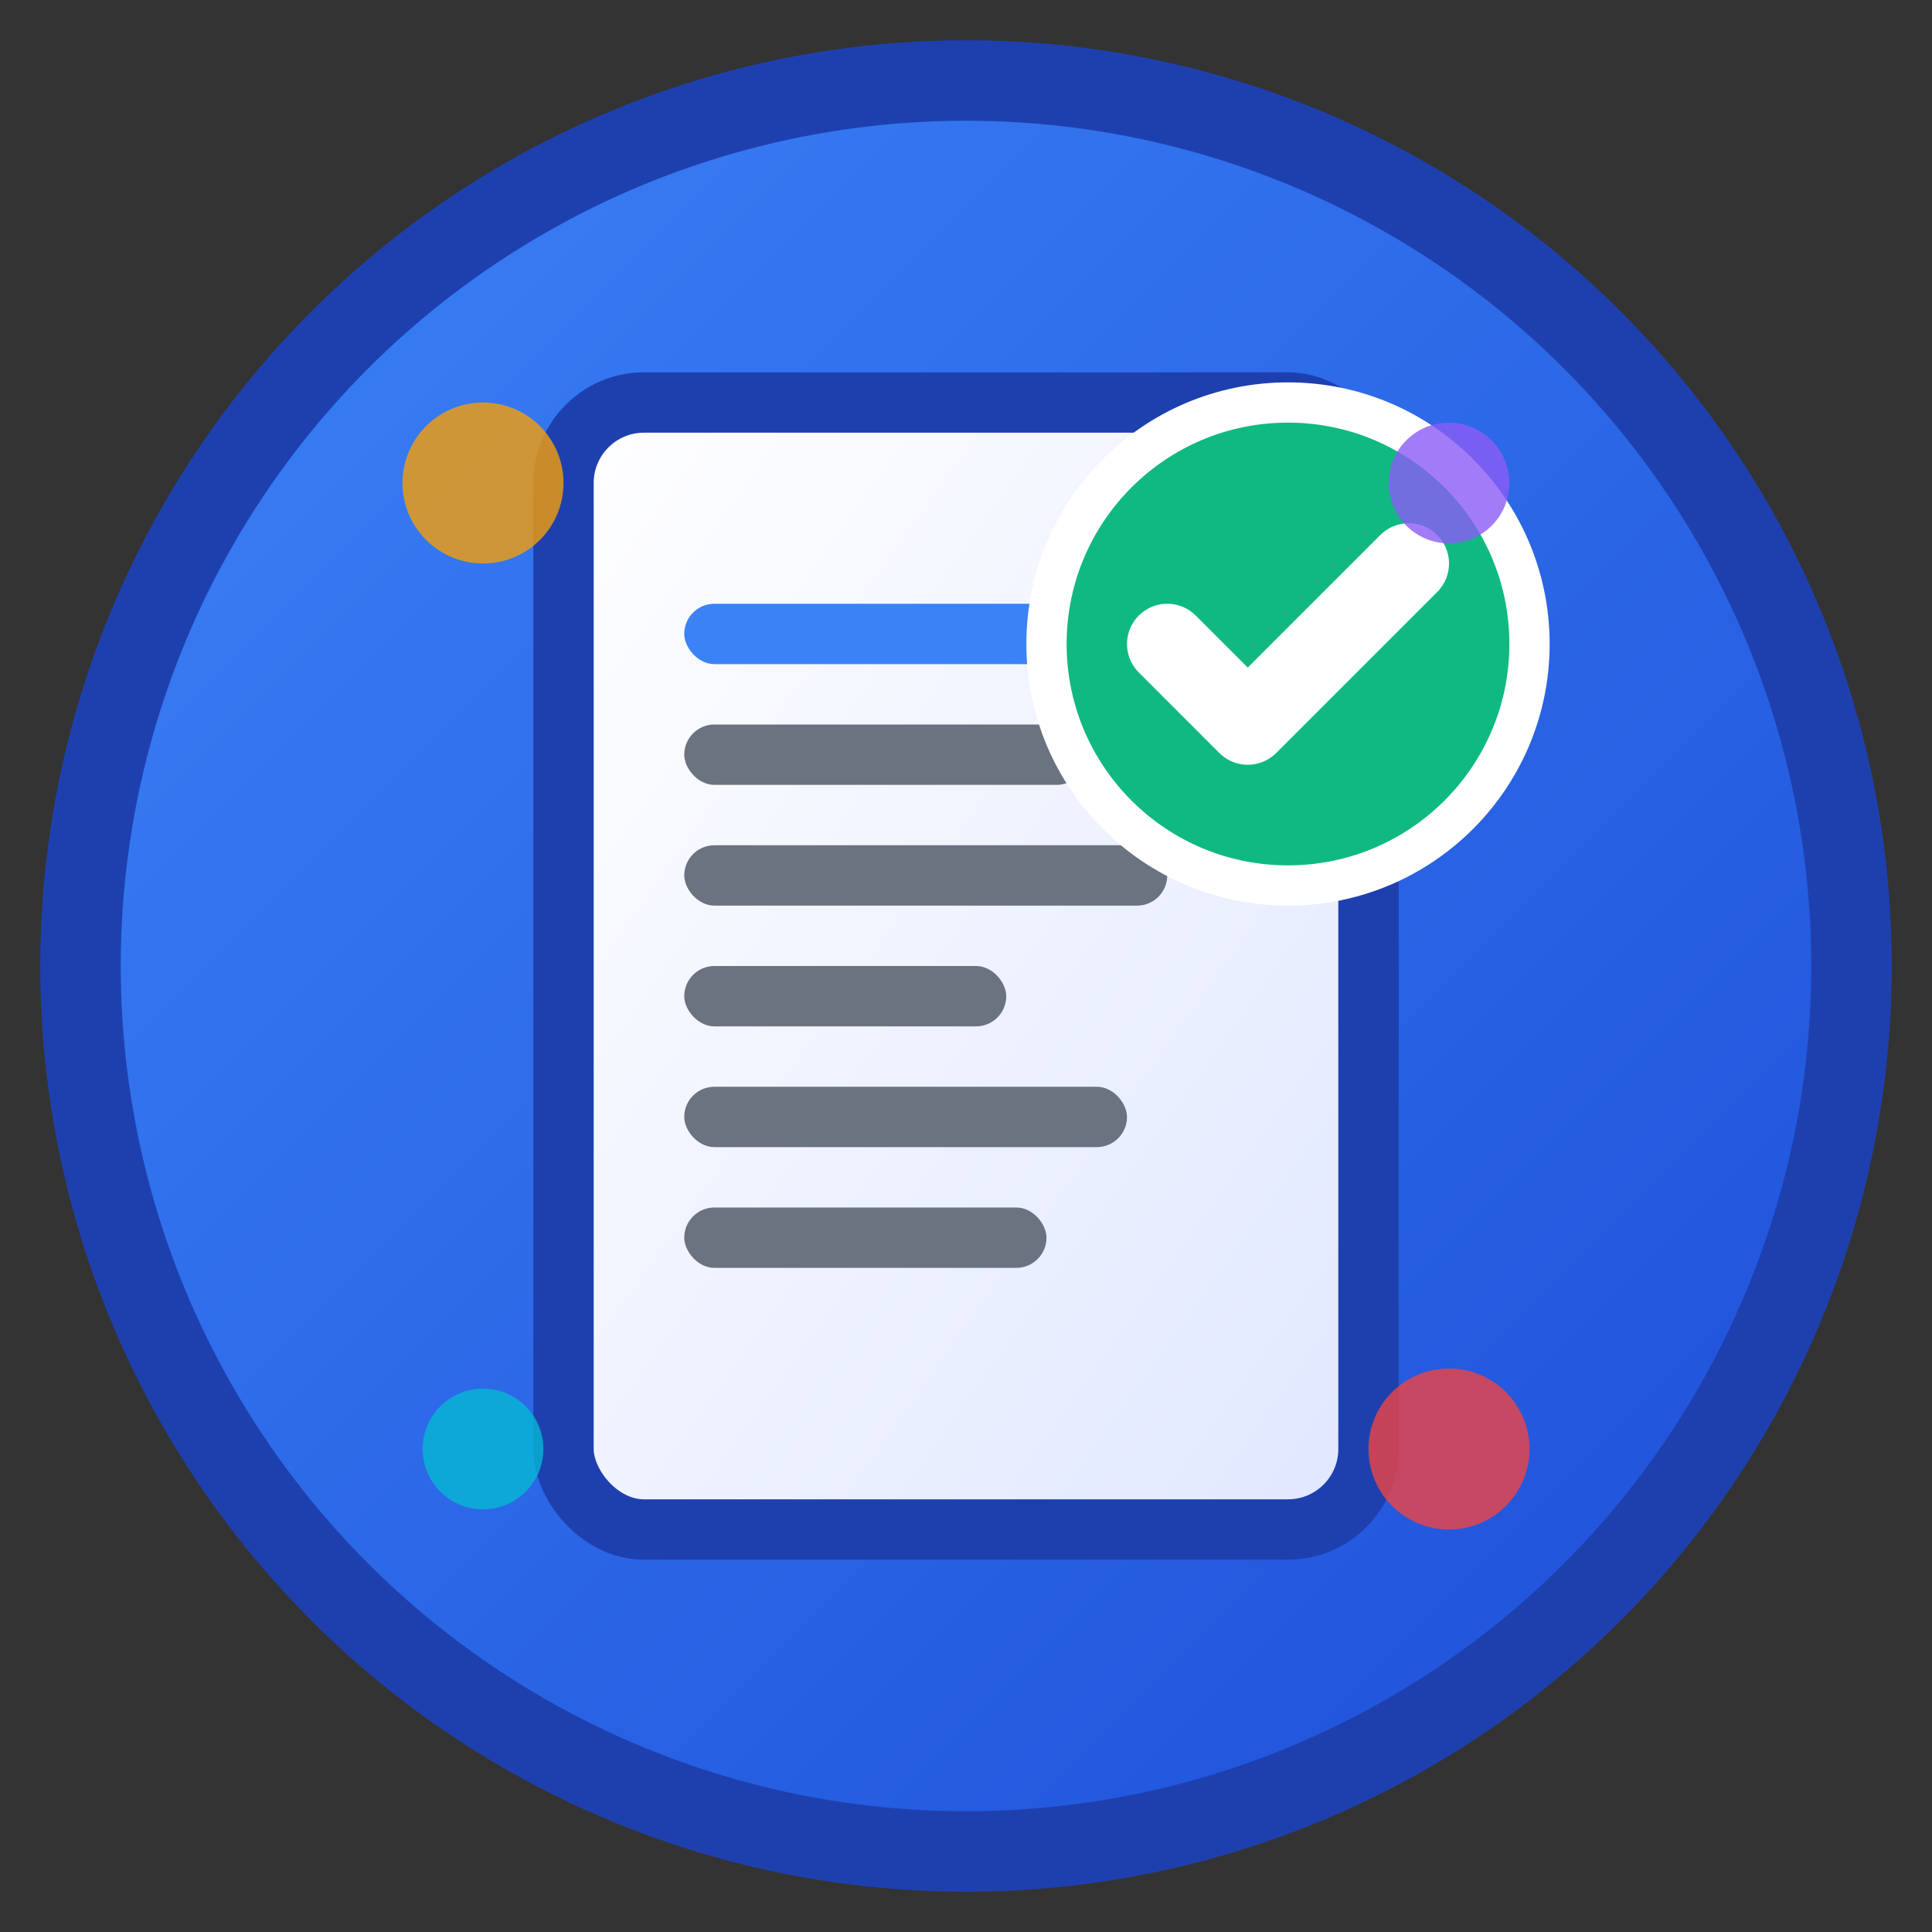
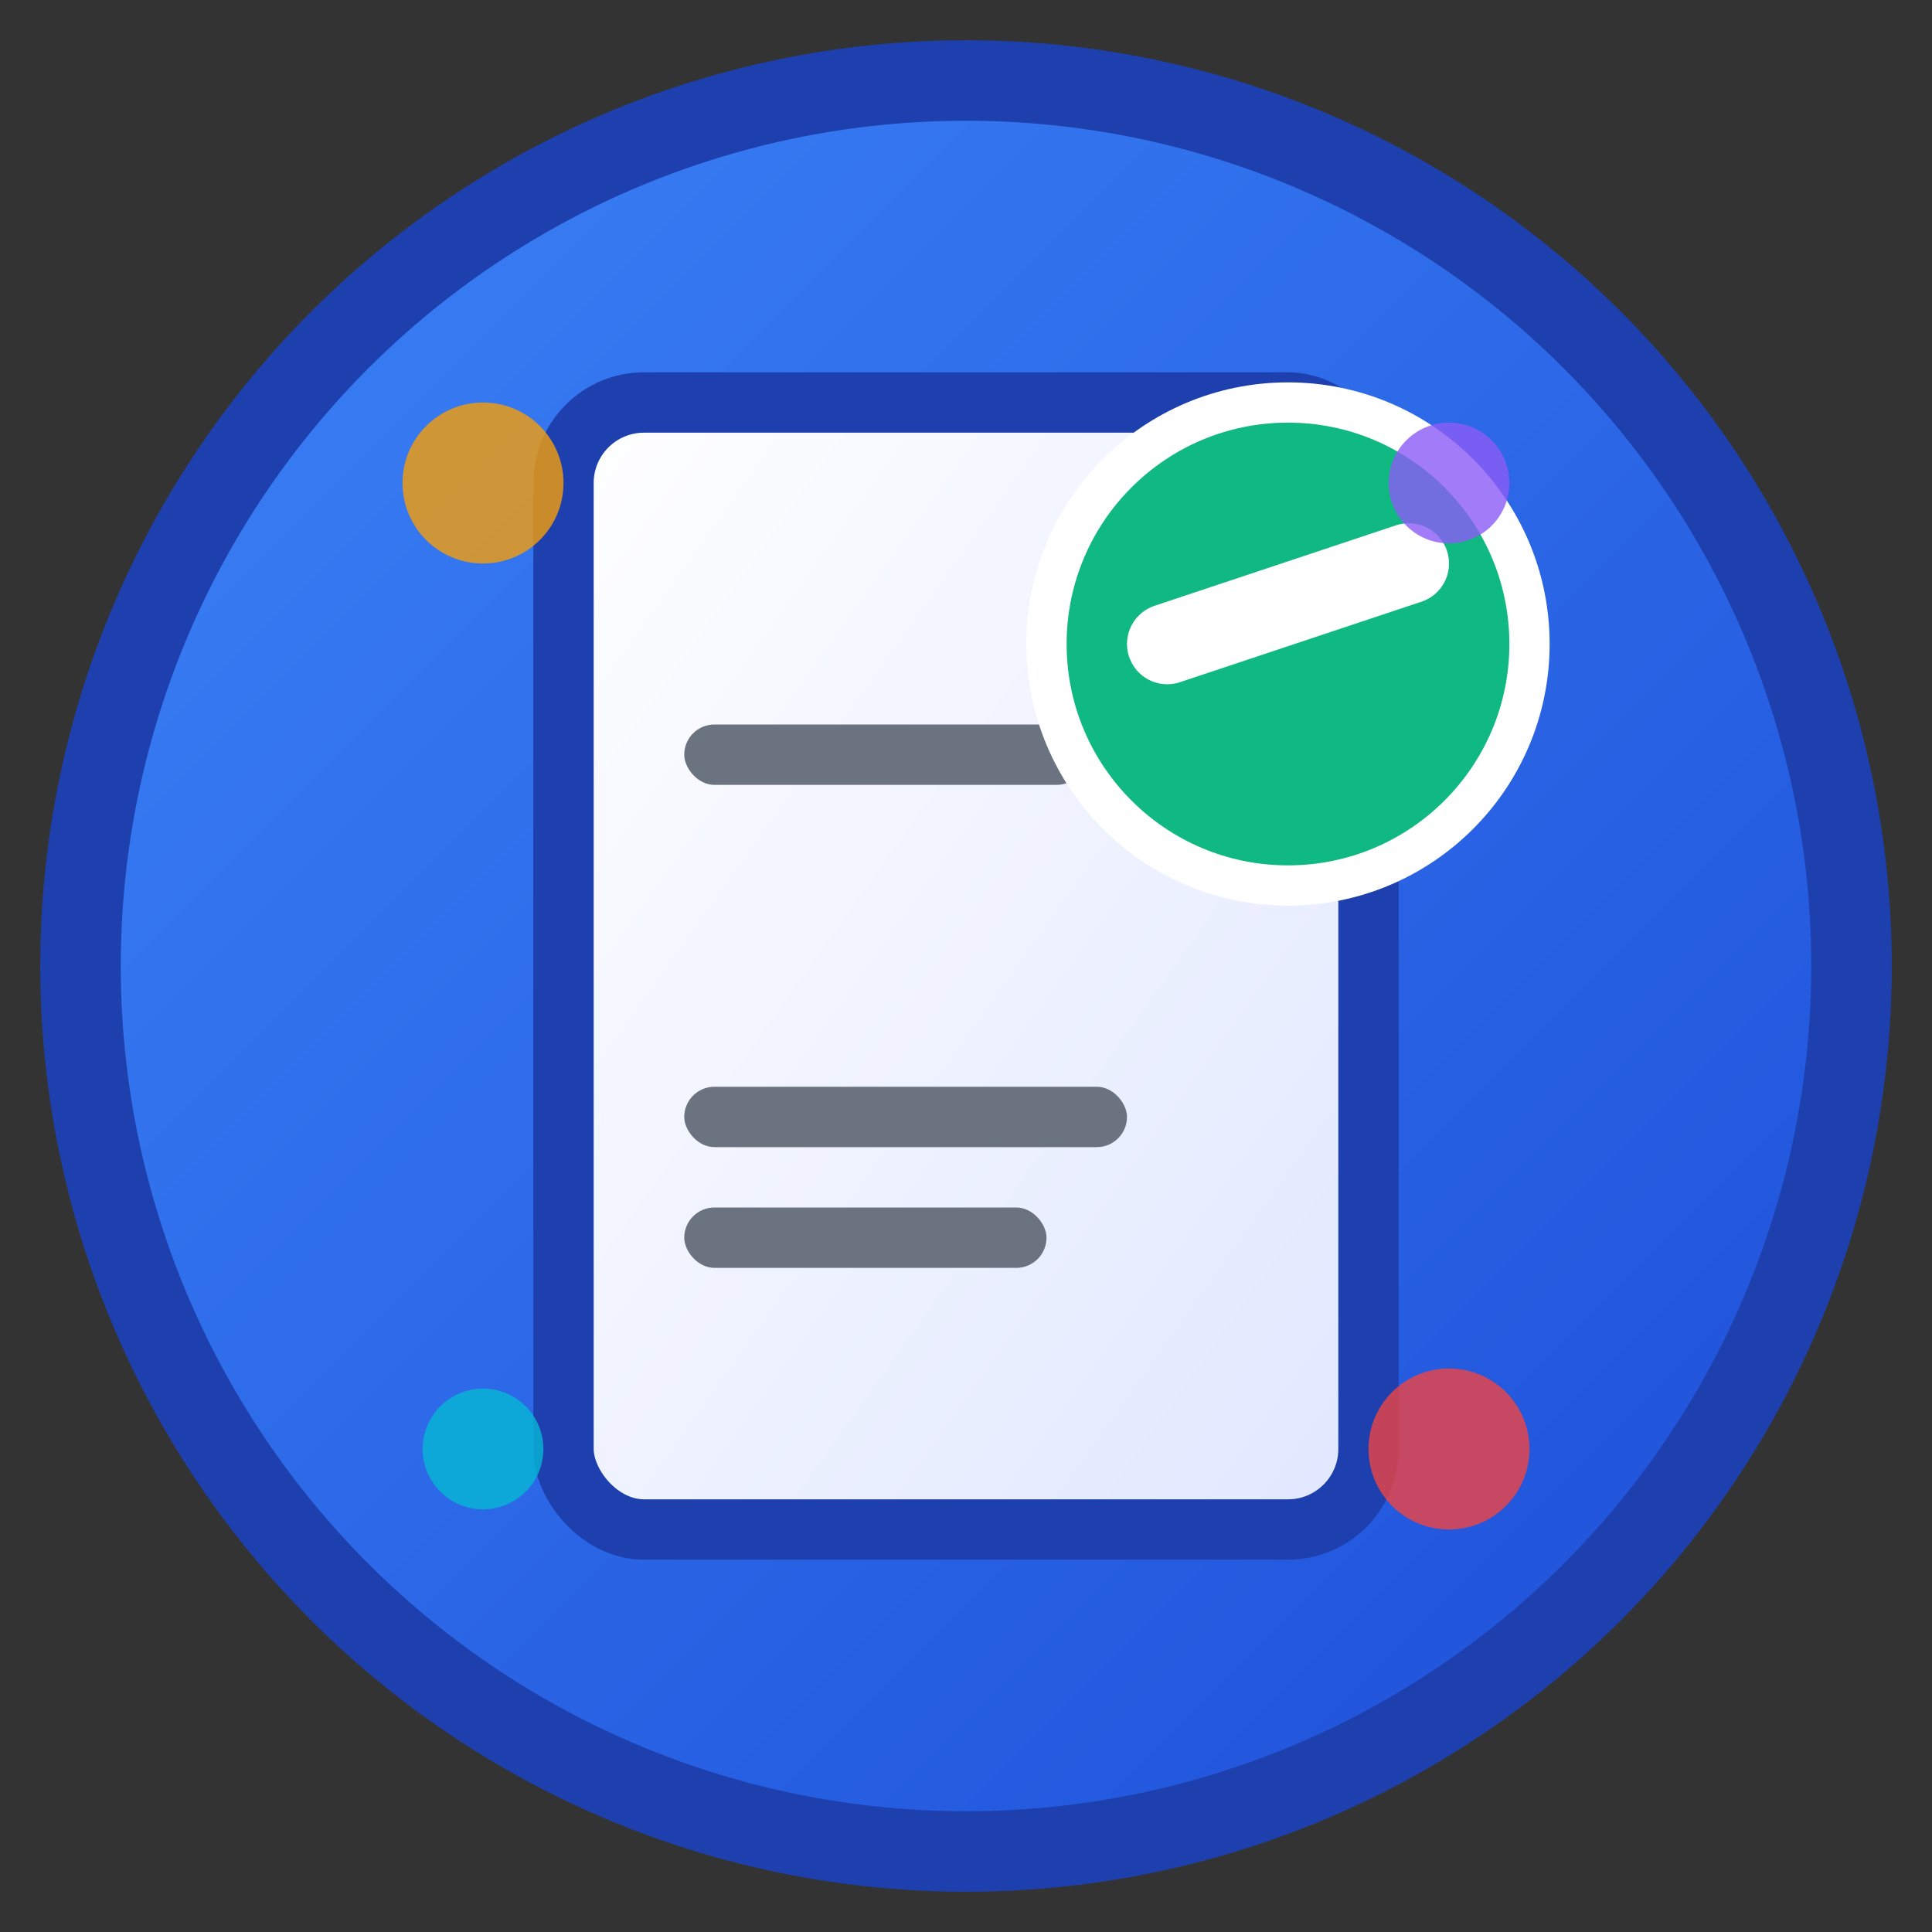
<svg xmlns="http://www.w3.org/2000/svg" width="48" height="48" viewBox="0 0 48 48" fill="none">
  <rect x="0" y="0" width="48" height="48" fill="#333333" stroke="none" />
  <defs>
    <linearGradient id="logoGradient" x1="0%" y1="0%" x2="100%" y2="100%">
      <stop offset="0%" style="stop-color:#3B82F6;stop-opacity:1" />
      <stop offset="100%" style="stop-color:#1D4ED8;stop-opacity:1" />
    </linearGradient>
    <linearGradient id="iconGradient" x1="0%" y1="0%" x2="100%" y2="100%">
      <stop offset="0%" style="stop-color:#FFFFFF;stop-opacity:1" />
      <stop offset="100%" style="stop-color:#E0E7FF;stop-opacity:1" />
    </linearGradient>
  </defs>
  <circle cx="24" cy="24" r="22" fill="url(#logoGradient)" stroke="#1E40AF" stroke-width="2" />
  <rect x="14" y="10" width="20" height="28" rx="2" fill="url(#iconGradient)" stroke="#1E40AF" stroke-width="1.5" />
-   <rect x="17" y="15" width="14" height="1.5" rx="0.75" fill="#3B82F6" />
  <rect x="17" y="18" width="10" height="1.5" rx="0.75" fill="#6B7280" />
-   <rect x="17" y="21" width="12" height="1.5" rx="0.75" fill="#6B7280" />
-   <rect x="17" y="24" width="8" height="1.5" rx="0.75" fill="#6B7280" />
  <rect x="17" y="27" width="11" height="1.5" rx="0.75" fill="#6B7280" />
  <rect x="17" y="30" width="9" height="1.5" rx="0.75" fill="#6B7280" />
  <circle cx="32" cy="16" r="6" fill="#10B981" stroke="#FFFFFF" stroke-width="1" />
-   <path d="M29 16L31 18L35 14" stroke="white" stroke-width="2" stroke-linecap="round" stroke-linejoin="round" />
+   <path d="M29 16L35 14" stroke="white" stroke-width="2" stroke-linecap="round" stroke-linejoin="round" />
  <circle cx="12" cy="12" r="2" fill="#F59E0B" opacity="0.8" />
  <circle cx="36" cy="36" r="2" fill="#EF4444" opacity="0.8" />
  <circle cx="36" cy="12" r="1.5" fill="#8B5CF6" opacity="0.8" />
  <circle cx="12" cy="36" r="1.5" fill="#06B6D4" opacity="0.8" />
</svg>